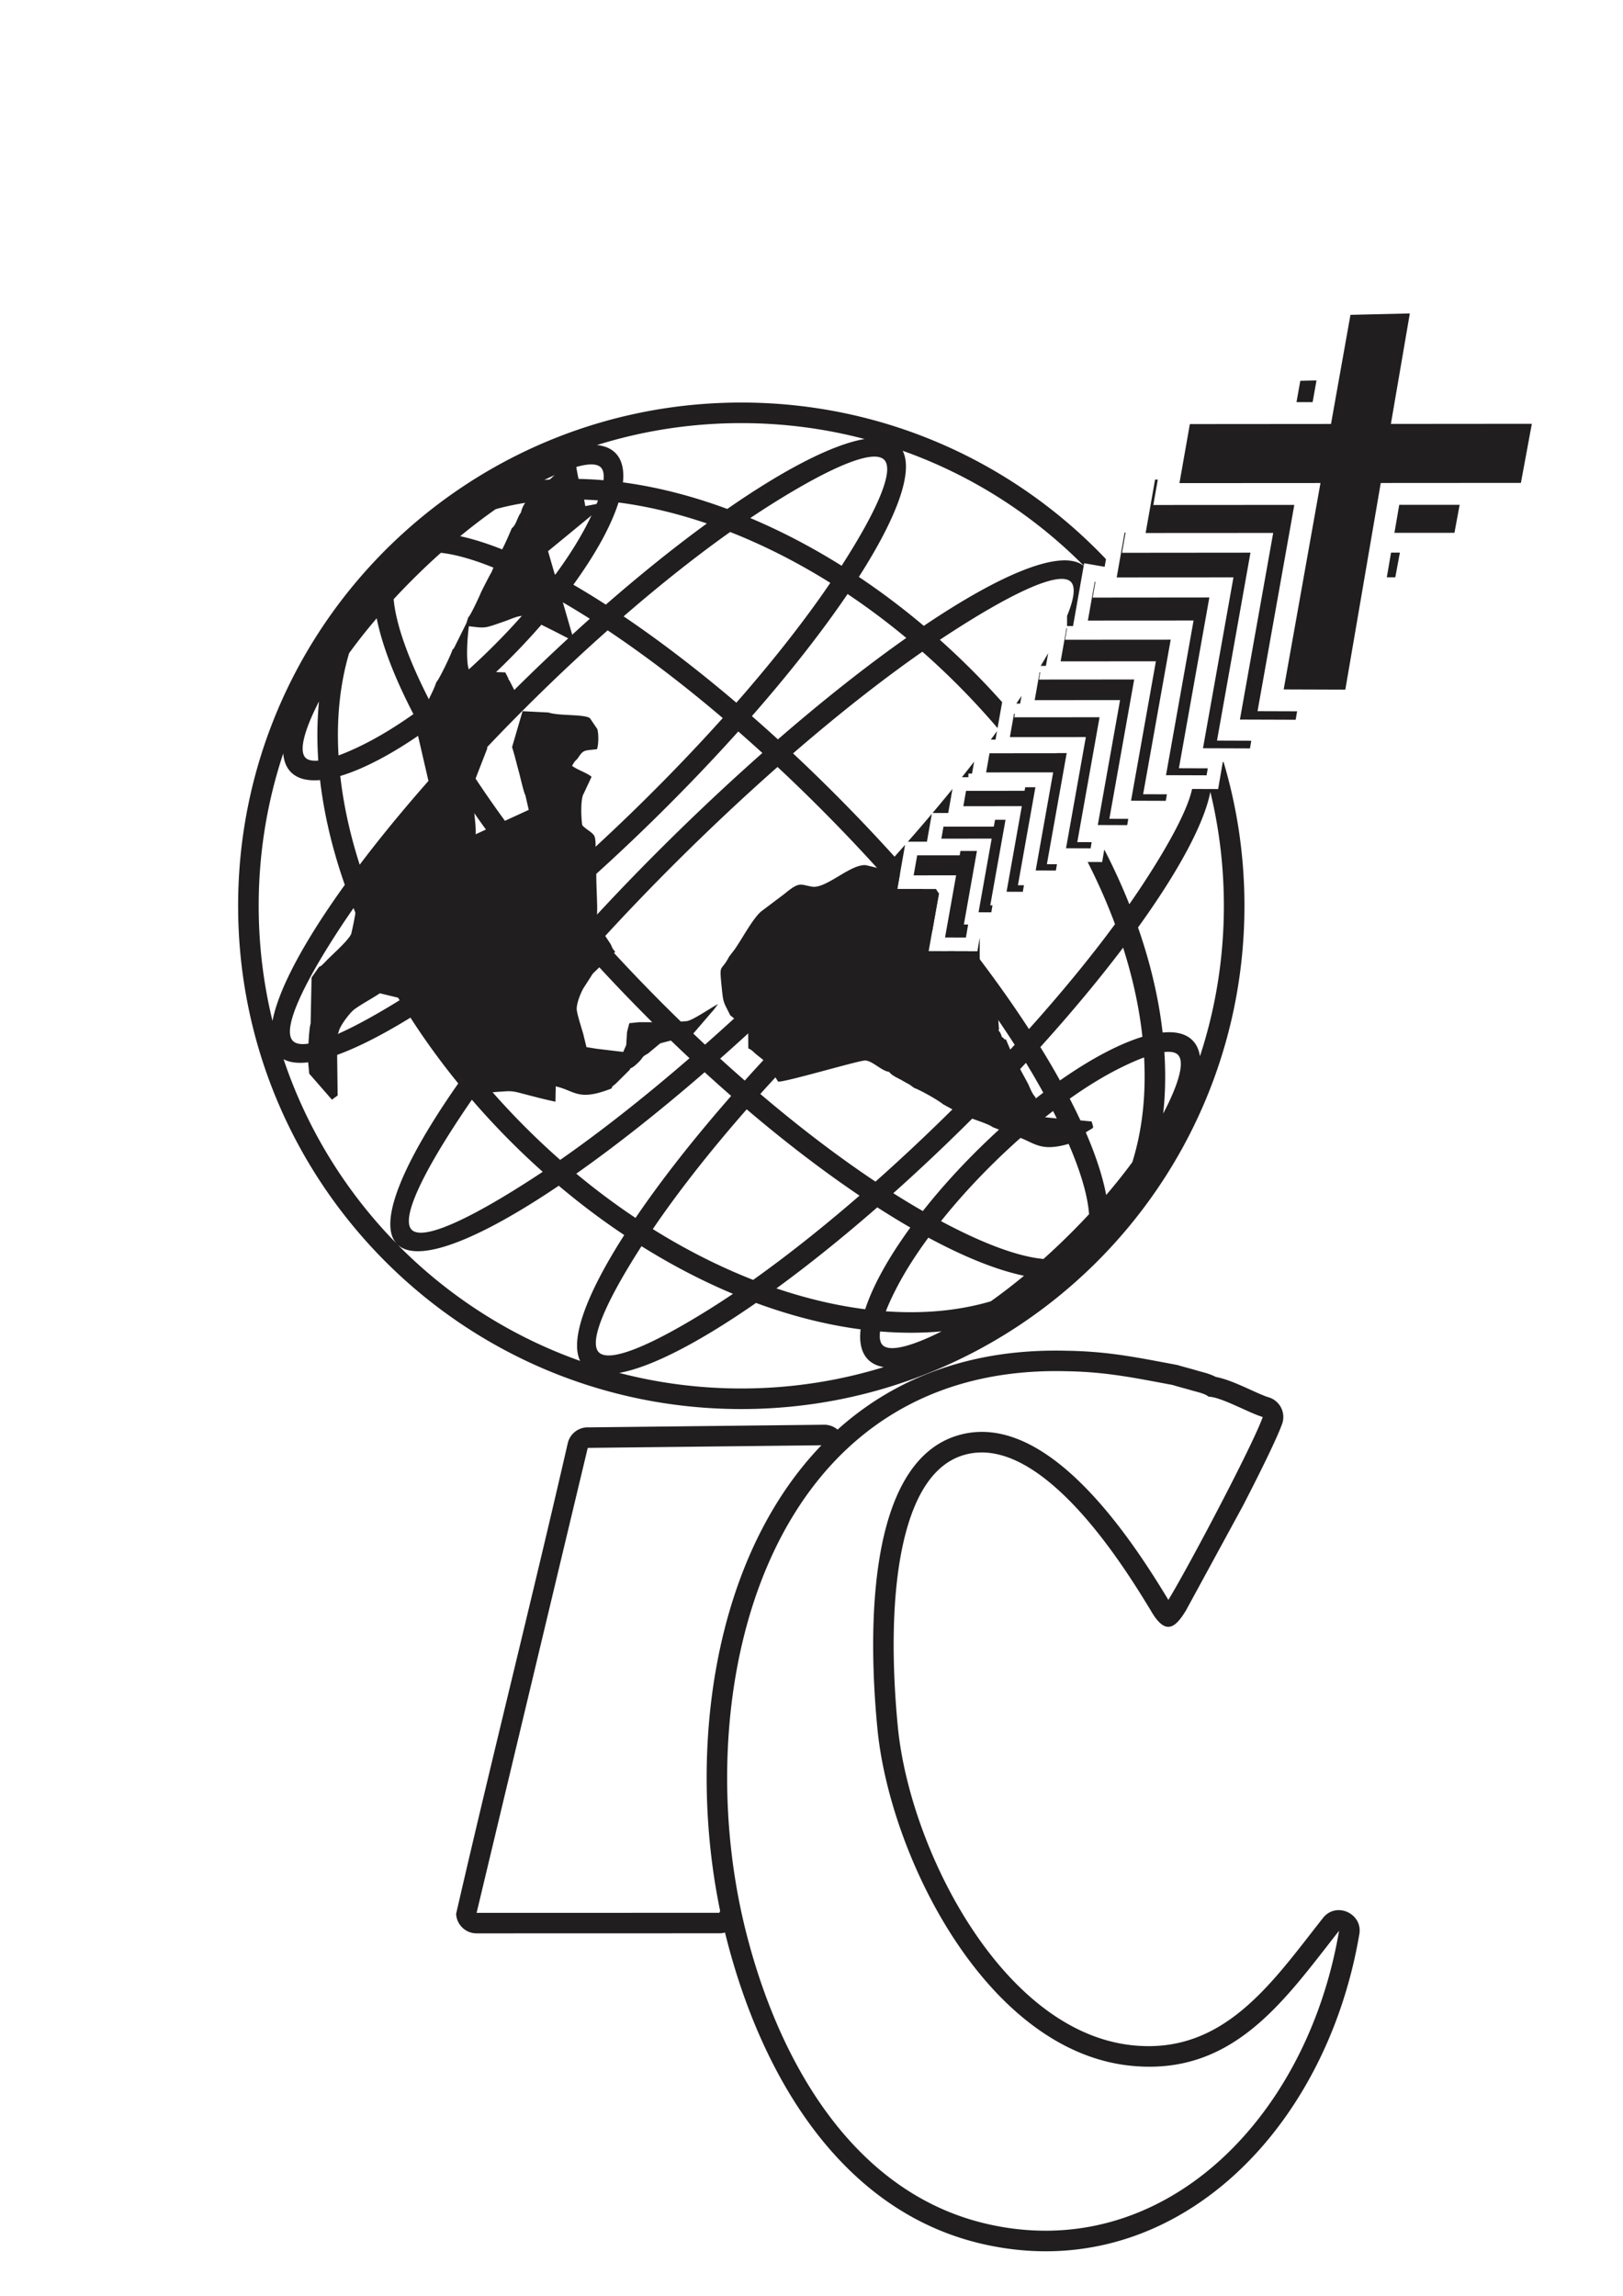
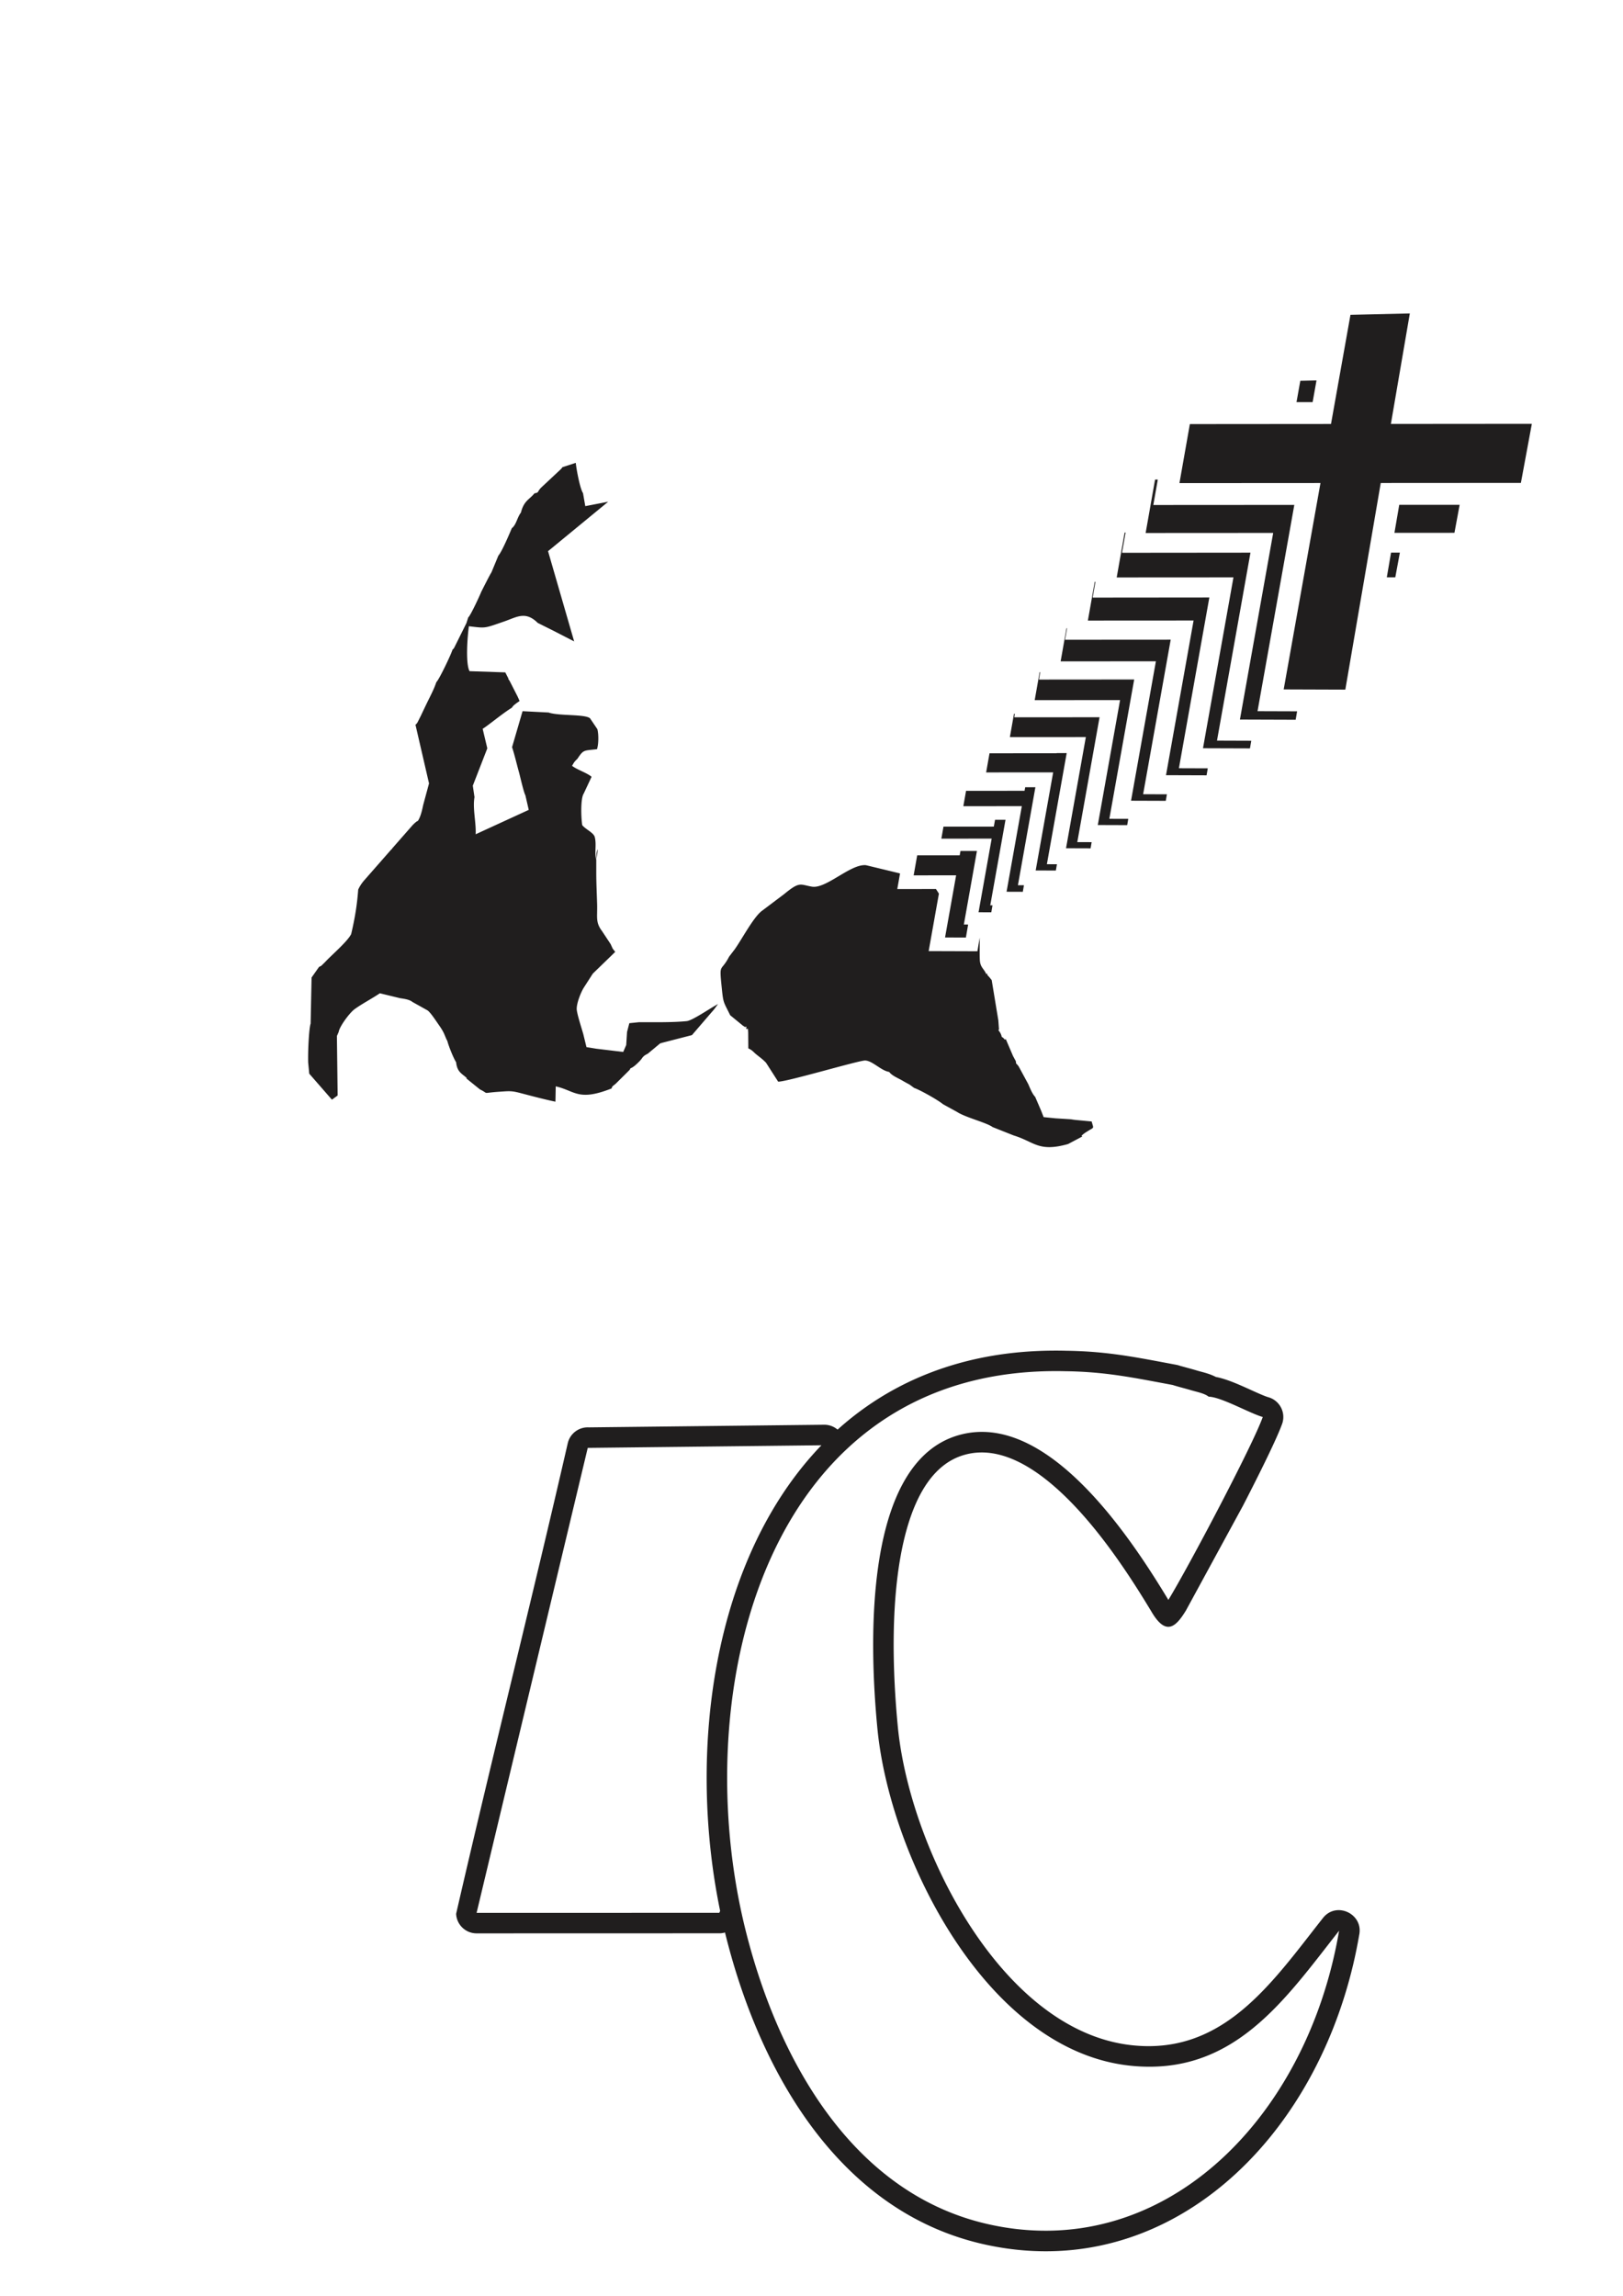
<svg xmlns="http://www.w3.org/2000/svg" clip-rule="evenodd" fill-rule="evenodd" height="297mm" image-rendering="optimizeQuality" shape-rendering="geometricPrecision" text-rendering="geometricPrecision" viewBox="-1737.281 -2439.963 22429.242 30865.333" width="210mm">
-   <path d="M8506.93 2694.06c1983.84 0 3773.34 831.11 5040.03 2163.82l-18.64 105.62-87.72-15.31-195.21-33.8-4.16 23.55-1.86 10.43-16.59-16.7c-694.35-694.35-1541.15-1236.27-2485.86-1571.33 152.29 294.66-82.96 927.05-605.25 1742.95 304.61 203.71 604.86 429.31 897.64 676.35 1087.31-733.54 1911.67-1067.05 2209.61-828.76l-6.69 37.8-140.72 793.94-37.41.02v-.74h-12.15v.74l-32.97.03v-139.95c98.49-239.12 120.35-402.42 52.85-471.1-152.03-154.71-791.86 135.44-1703.4 729.61-35.45 23.12-71.27 46.76-107.37 70.82 171.66 153.19 340.41 313.9 505.59 481.98 122.53 124.7 240.96 251.3 355.25 379.49l-63.3 358.58c-155.7-182.47-319.83-361.96-492.39-537.63l-.54.54-1.16-2.26c-177.77-180.88-359.72-352.94-544.97-516.09-545.25 379.8-1151.55 855.09-1787.08 1405.04 238.67 223.48 477.84 456.78 715.98 699.1 238.13 242.35 467.22 485.54 686.51 728.09a27170.9 27170.9 0 0 0 145.76-163.87l-107.84 611 355.69-.23c39.47 46.02 78.57 91.98 117.29 137.86 34.99-29.61 69.88-58.96 104.67-88.03l-96.56 541.54-42.02-51.35c-392.8 340.65-796.11 712.66-1200.77 1110.33-404.6 397.59-783.6 794.4-1131.14 1181.41 549.3 467.16 1086.33 874.52 1591.47 1211.05 323.62-287.33 653.08-594.86 983.5-919.51l-.53-.53 2.41-1.32c330.96-325.23 644.75-649.93 938.25-969.16-264.93-413.06-575.82-847.77-927.01-1293.73l359.92 1.19c283.6 368.76 539.42 729.2 764.28 1075.47 454.97-506.92 855.85-996.89 1189.38-1449.66-106.11-285.81-232.4-573.05-378.3-859.31l200.56.69 29.61-172.73c130.03 251.54 245.44 504.07 345.91 755.95 70.58-100.95 137.46-199.73 200.38-296.02 372.19-569.57 608.83-1023.84 666.93-1296.78l360.22 1.21 64.13-373.73 10.78.04c187.49 629.58 288.48 1296.38 288.48 1986.86 0 1931.59-787.96 3678.85-2059.51 4938.9-6.18 6.18-12.11 12.49-18.29 18.67l-.2.22-.22.22-.21.23-.22.22-.2.23-.22.22-.65.65-.25.25-.27.24-.24.25-.27.24-.25.23-.27.24-.24.25-.27.22-.27.25c-7.37 7.23-15 14.1-22.43 21.24C12103.28 15849.68 10393 16601 8506.93 16601c-3840.28 0-6953.47-3113.19-6953.47-6953.47 0-1931.59 787.96-3678.86 2059.52-4938.91 6.17-6.17 12.1-12.49 18.28-18.66l.2-.23.23-.22.2-.23.22-.22.2-.22.23-.23.65-.65.24-.24.27-.25.25-.24.27-.25.24-.22.27-.25.25-.25.27-.22.27-.25c7.36-7.23 14.99-14.1 22.42-21.24C4910.6 3445.38 6620.87 2694.06 8506.93 2694.06zm-1994.58 587.69c106.73 10.66 193.58 46.58 256.16 110.26 89.24 90.81 121.43 229.95 103.14 405.03 468.64 62.81 953.22 186.05 1441.82 367.15 787.25-546.62 1454.78-890.76 1897.15-966.17-543.85-143.3-1114.85-219.69-1703.69-219.69-694.82 0-1364.78 106.27-1994.58 303.42zm298.04 793.36c-101.91 321.24-317.93 715.01-624.12 1135.86 146.21 84.93 296.07 176.76 449.04 275.27 485.6-423.56 956.57-800.92 1396.22-1121.36-246.44-83.87-491.31-152.32-732.94-204.85-164.54-35.77-327.44-64.08-488.2-84.92zm-796.71 1363.75c-225.74 286.88-489.82 582.23-785.19 872.5-295.44 290.33-595.39 549.22-886.24 769.96 72.92 131.84 151.55 266.86 235.63 404.63 281.96-304.86 581.74-614.18 896.94-923.92 315.16-309.7 629.6-603.99 939.29-880.56-136.24-86.44-269.87-167.4-400.43-242.61zM4111.52 7249.83c-426.05 298.72-823.46 507.83-1146.36 604.1 18.04 160.98 43.47 324.24 76.35 489.28 48.32 242.56 112.5 488.67 192.05 736.56 328.05-433.92 713.49-898.17 1145.35-1376.19-95.82-154.67-185.04-306.09-267.39-453.75zM2685.9 7910.38c-175.37 15.22-313.92-19.36-403.19-110.19-62.56-63.66-96.96-151.14-105.76-257.97-220.05 661.78-339.22 1369.61-339.22 2105.31 0 548.21 66.23 1080.93 191 1590.69 83.2-440.97 438.89-1102.36 999.12-1879.86-172.55-491.68-287.31-978.33-341.95-1447.98zm2426.33-3743.01c-159.55 111.43-323.62 236.24-489.63 373.16 374.6 81.67 820.64 262.93 1314.88 530.7 170.14-231.51 311.62-454.27 420.18-660.08 70.8-134.23 127.79-257.07 169.22-365.21-502.91-37.82-980.46 1.39-1414.65 121.43zm-756.96 602.72c-110.73 98.89-221.68 202.72-332.12 311.19l.54.54-2.33 1.23c-111 109.08-217.34 218.78-318.67 328.32 32.7 356.41 208.97 843.74 504.36 1416.78 269.18-206.8 546.71-447.83 821-717.23l-.54-.54 2.33-1.23c274.78-270.01 521.13-543.87 733.03-809.92-567.73-305.33-1051.86-490.13-1407.6-529.14zm-886.78 904.6c-139.72 163.55-267.35 325.41-381.52 482.94-127.59 432.07-175.11 908.83-146.03 1412.34 108.83-39.53 232.61-94.32 368.02-162.77 207.63-104.93 432.76-242.5 667.18-408.54-259.13-498.86-432.53-947.98-507.65-1323.97zm-797.14 1148.98c-202.57 393.5-280.33 682.31-186.54 777.75 34.18 34.79 94.37 47.28 176.22 39.69-19.02-280.47-15.75-553.85 10.32-817.44zm3931.52-3056.18c9.05-81.63-2.35-141.99-36.46-176.71-93.94-95.58-384.14-22.94-781.11 172.73 264.01-21.49 537.42-19.94 817.57 3.98zm5195.28 9229.21c294.1-289.02 592.69-546.92 882.29-766.97-73.98-134.32-153.91-272.02-239.53-412.54-281.49 304.32-580.8 613.14-895.46 922.35-314.6 309.15-628.51 602.96-937.66 879.1 139 88.04 275.24 170.36 408.25 246.67 225.08-285.68 488.09-579.67 782.11-868.61zm1113.01-935.69c422.74-296.83 817.42-505.57 1139.38-603.61-18.11-166.27-44.18-334.97-78.16-505.57-47.63-239.15-110.66-481.69-188.67-726.05-327.76 433.27-712.68 896.67-1143.76 1373.75 97.34 157.38 187.84 311.38 271.21 461.48zm1418.39-662.37c180.75-17.7 323.24 16.48 414.41 109.25 54.81 55.81 88.14 129.83 101.46 219.18 214.59-654.37 330.71-1353.38 330.71-2079.54 0-542.04-64.73-1068.96-186.76-1573.51-86.99 441.69-442.41 1100.05-999.75 1873.06 172.23 493 286.32 980.91 339.93 1451.56zm-3854.05 4622.69c-89.13-14.88-162.52-49.46-217.34-105.26-91.17-92.78-122.89-235.83-102.02-416.24-469.65-61.8-955.48-184.4-1445.41-365.21-782.65 543.82-1447.24 887.74-1890.36 966.94 538.72 140.38 1103.88 215.17 1686.56 215.17 685.27 0 1346.34-103.41 1968.57-295.4zm-255.77-799.3c103.61-320.24 319.25-711.28 623.48-1128.84-148.6-85.97-301.03-179.16-456.68-279.23-484.65 422.8-954.79 799.6-1393.75 1119.77 242.93 82.26 484.29 149.5 722.49 201.29 170.09 36.98 338.44 65.99 504.46 87.01zm3497.95-3321.17c-208.93 105.58-435.58 244.22-671.59 411.65 259.71 502.5 431.93 954.06 503.72 1330.64 131.36-153.3 252.12-305.15 361.17-453.44 138-440.84 191-929.8 162.91-1447.28-105.94 39.15-225.69 92.46-356.21 158.43zm-902.45 582.37c-268.38 206.48-544.97 446.95-818.31 715.57-273.35 268.6-518.6 541-729.74 805.75 573.95 307.21 1061.44 490.22 1415.99 522.88 106.77-95.67 213.74-195.95 320.21-300.52l-.53-.54 2.37-1.27c107.1-105.25 209.89-211.08 307.99-316.82-26.39-355.13-200.8-845.8-497.98-1425.05zm-1722.85 1749.27c-171.52 233.06-314.12 457.3-423.35 664.36-68.25 129.4-123.65 248.21-164.68 353.48 516.95 37.09 1006.76-7.41 1449.93-137.7 150.14-106.46 304.12-224.57 459.73-353.28-375.26-78.34-823.71-258.41-1321.63-526.86zm-667.17 1296.27c-11.53 87.65-.7 152.14 35.05 188.53 96.6 98.31 400.91 18.65 815.44-189.85-274.12 25.24-558.62 25.49-850.49 1.32zm3912.44-3010.52c215.62-410.73 300.66-713.44 204.21-811.59-35.82-36.44-100.19-48.42-188.07-38.48 19.07 292.15 13.86 576.51-16.14 850.07zm-4361.92-7178.6c-347.28 512.29-795.37 1085.91-1322.21 1687.01 119.53 104.56 239.46 211.68 359.63 321.47 628.48-544.99 1229.85-1018.71 1774.15-1401.66-265.35-220.5-536.68-422.94-811.57-606.82zM8465.48 7238.66c-352.7 392.87-737.2 795.54-1147.62 1198.87-410.44 403.35-819.79 780.77-1218.77 1126.55a22007.89 22007.89 0 0 0 291.57 338.28c364.67-398.13 757.51-805.42 1173.51-1214.2 415.97-408.79 830.06-794.43 1234.46-1152.1-111.33-101.42-222.44-200.6-333.15-297.4zm-2581.6 2509.73c-610.2 516.27-1191.49 954.2-1709.73 1292.48 179.04 278.06 376.66 552.91 592.48 822.07 392.38-537.51 876.54-1130.49 1432.42-1749.37-107.66-122.08-212.73-243.84-315.17-365.18zm-1948.83 1444.3c-824.94 508.04-1461.34 732.21-1753.29 574.74 324.54 968.66 865.32 1838.16 1565.02 2551.12-268.62-283.06 77.7-1115.45 848.85-2216.54-241.9-297.02-462.22-601.17-660.58-909.32zM5675.6 6762.14l.54.53c-1.55 1.55-3.76 2.71-5.42 4.3-330.45 324.83-643.81 649.1-936.88 967.92 328.05 510.72 726.25 1054.42 1183.88 1611.42 392.36-340.24 795.17-711.76 1199.36-1108.89l-.53-.54c.85-.85 1.63-1.09 2.75-1.65 404.74-397.73 783.84-794.7 1131.48-1181.82-548.91-467.23-1085.57-874.78-1590.56-1211.72-323.96 287.58-653.82 595.44-984.62 920.45zM4536.69 7951.97c-455.63 507.72-856.99 998.47-1190.73 1451.8 173.5 465.22 400.33 934.37 678.38 1396.5 508.21-332.06 1078.74-762.22 1678.21-1269.61-447.24-544.09-839.09-1076.23-1165.86-1578.69zM3148.41 9679.02c-69.72 99.85-135.87 197.53-198.12 292.8-531.89 814.01-787.13 1392.6-639.58 1542.74 143.08 145.61 693.51-78.9 1474.53-562.33-253.78-421.03-466.56-848.02-636.83-1273.21zM8438.89 6841.4c517.34-590.3 957.35-1153.28 1298.45-1656.01-457.2-286.08-922.28-521.11-1384.36-702.66-458.81 325.68-956.42 718.51-1472.2 1165.48 496.69 335.5 1021.94 736.54 1558.11 1193.19zm1454.53-1892.33c497.07-772.52 731.31-1318.83 588.57-1464.08-147.91-150.5-731.06 94.42-1554.23 612.03-96.36 60.59-195.23 125.01-296.35 193.08 422.19 177.68 845.44 397.86 1262.01 658.97zm-191.02 5914.97c410.27-403.15 819.43-780.46 1218.24-1126.11-96.74-114.69-195.92-229.83-297.45-345.26-364.67 398.13-757.52 805.42-1173.52 1214.21-415.97 408.78-830.04 794.42-1234.46 1152.09a22092.717 22092.717 0 0 0 340.05 303.43c352.56-392.72 736.9-795.22 1147.14-1198.36zm-3421.89 5071.97c-146.84-297.12 89.22-927.54 609.09-1739.27-307.19-204.99-609.92-432.32-905.07-681.35-1113.95 751.54-1952.05 1083.28-2230.67 810.32 12.4 12.58 24.73 25.18 37.22 37.67 695.23 695.23 1543.28 1237.66 2489.43 1572.63zm765.08-1975.64c347.23-512.07 795.1-1085.3 1321.63-1685.98a22214.481 22214.481 0 0 1-366.53-327.49c-628.48 545.01-1229.83 1018.73-1774.13 1401.66 267.75 222.52 541.59 426.59 819.03 611.81zm1536.3-1500.8c-516.96 589.82-956.73 1152.4-1297.78 1654.86 458.07 285.99 923.96 520.75 1386.76 701.85 458.25-325.47 955.09-717.83 1470.04-1164.15-496.88-335.13-1022.42-735.94-1559.02-1192.56zm-1453.88 1891.14c-497.85 773.5-732.59 1320.53-589.74 1465.88 147.91 150.51 731.13-94.43 1554.35-612.13 97.41-61.27 197.37-126.45 299.66-195.34-422.91-177.3-846.91-397.38-1264.27-658.41zm636.8-5462.31l.54.53-2.42 1.32c-420.09 412.84-816.16 823.73-1182.84 1224.73 222.37 246.55 455.14 493.93 697.44 740.51 242.34 246.59 485.65 483.68 728.33 710.35 406.75-359.05 823.84-747.22 1243.17-1159.21l-.54-.53c.9-.9 1.68-1.14 2.82-1.73 419.96-412.68 815.87-823.46 1182.45-1224.32-222.38-246.53-455.12-493.91-697.42-740.48-242.35-246.62-485.68-483.69-728.36-710.38-406.75 359.07-823.84 747.22-1243.17 1159.21zm-1375.92 1437.74c-561.17 625.95-1046.96 1223.79-1436.14 1762.13 159.39 187.53 327.72 371.92 504.9 552.31l.54-.54 1.16 2.26c177.75 180.88 359.7 352.94 544.95 516.07 545.26-379.77 1151.55-855.04 1787.08-1405.04-238.67-223.48-477.81-456.76-715.95-699.08-238.16-242.34-467.25-485.56-686.54-728.11zm-1604.98 2000.69c-24.8 35.84-49.15 71.41-72.99 106.61-609.79 900.73-910.93 1535.28-758.88 1689.99 152 154.67 791.85-135.49 1703.37-729.63 35.45-23.12 71.29-46.76 107.37-70.82-171.68-153.19-340.4-313.88-505.57-481.96-165.26-168.16-323.04-339.8-473.3-514.19zm6024.79-3564.97c113.97-129.71 224.55-258.03 331.52-384.68l-67.89 384.48zm341.68-396.7c94.55-112.09 186.27-222.84 275.02-332.12l-58.6 331.94zm405.9-494.8c57.52-72.26 113.68-143.79 168.43-214.52l-29.09 164.87-50.03.02v49.56zm399.21-519.18c29.03-39.22 57.59-78.17 85.66-116.78l-20.62 116.73zm352.56-497.14c24.35-36.01 48.19-71.58 71.53-106.72l-18.82 106.7zm335.95-521.17c36.71-60.37 71.35-118.86 103.94-175.4l-30.82 174.59h-2.57v.74l-47.01.05v-.74h-10.43v.74z" fill="#201e1e" />
  <path d="M3544.89 13686.62l-121.37 334.18c-66.97-59.94-85.55-97.63-137.21-159.48-57.57-68.94-79.3-96.58-127.85-168.84l-7.41-4.56c-57.41-74.63-212.75-263.99-248.7-358.85-39.24-37.38-56.72-79.64-88.41-127.34-33.18-49.92-51.2-83.24-76.31-134.52-40.65-43.81-39.3-47.1-53.92-100.84-64.67-51.64-132.26-217.12-173.85-311.55-60.17-101-199.75-400.22-228.51-522.3l-59.12-144.73c121.92 6.05 385.94-44.81 470.92-107.93 45.82 36.28 58.38 56.45 99.16 93.61 52.69 47.96 85.06 45.97 92.24 96.51 51.6 25.01 33.78 12.85 75.88 55.76 31.81 32.41 23.73 32.03 67.38 66.55l-2.06-465.82c-5.24-65.29-22.72-370.42-8.44-438.6l24.78-57.46c10.68-73.75 150.59-263.43 218.8-312.94 103.92-75.41 233.39-142.29 347.72-218.53 18.24 123.69 115.66 209.95 158.12 320.37-72.46 65.14-632.09 416.47-717.39 428.44-20.3 30.62-15.2 14.59-22.85 59.63l5.57 152.77c21.74 96.06-6.87 36.32 35.61 70.66 41.43-51.91 338.44-200.89 417.32-249.62 94.57-58.42 341.57-235.2 420.83-260.45 55.84 109.05 151.51 240.17 225.33 341.28 37.29 51.99 58.29 85.19 98.06 139.69 32.34 44.32 63.79 87.03 93 136.99 49.43 47.41 199.3 240.77 208.55 284.04 25.67 16.57 26.97 16.48 59.47 27.76-43.69 44.49-121.34 150.12-162.12 206.1-55.62 76.31-106.46 135.4-157.67 211.1l-10.68.98c-33.3 54.4-209.71 310.51-243.39 329.69-16.01 42.55-19.12 40.02-30.85 78.56-67.33 52.22-166.57 271.65-223.02 308.85v36.22c-43.9 33.5-165.06 257.87-184.26 328.99l-33.35 35.63M4276.89 14924.08l1.54-.16" fill="none" />
  <g fill="#201e1e">
    <path d="M12997 15795.24c526.48 7.12 909.06 79.06 1363.93 164.59l158.23 29.81c15.31 2.8 30.11 6.8 44.32 11.89 24.15 7.05 74.94 20.83 125.39 34.56 32.93 8.93 65.94 17.9 118.43 33.57 19.43 5.82 30.87 8.86 43.07 12.09 67.71 17.97 143.7 38.18 214.5 75.5 149 27.86 322.31 106.29 482.98 179 98.74 44.65 191.56 86.66 243.47 101.46 150.86 42.93 238.36 200.04 195.42 350.9a286.555 286.555 0 0 1-10.45 30.2c-72.39 196.52-291.54 643.94-536.26 1118.02l-788.85 1448.92c-138.56 225.62-277.22 364.31-484.96-1.3l-.29.18c-247.78-410.35-654.6-1050.29-1140.19-1534.85-443.72-442.76-952.47-758.16-1443.72-613.43-408.67 120.35-653.15 531.64-794.99 1048.48-237.53 865.49-185.04 2004.65-116.35 2709.47 90.88 932.7 524.69 2140.1 1219.6 3064.12 537.49 714.7 1228.27 1251.95 2026.84 1333.92 1166.37 119.7 1822.31-723.81 2472.39-1559.81 40.07-51.52 78.34-100.79 155.7-199.14 185.6-236.12 562.38-56.3 500.91 234.42-23.5 136.58-50.45 269.11-80.6 397.24-290.42 1233.45-918.16 2306.48-1763.94 3024.34-861.42 731.15-1945.6 1095.35-3131.13 893.43-85.35-14.53-168.53-31.31-249.31-50.32-910.28-214.34-1630.11-736.74-2188.04-1418.92-661.94-809.36-1093.8-1845.15-1343.76-2850.11l-7.38-29.95c-29.1 8.44-59.61 12.26-90.39 11.01l-3342.54.92c-151.54 0-275.27-119.06-282.79-268.74l-.36.03c499.01-2171.52 1046.02-4336.77 1542.7-6502.54 31.18-136.27 155.72-226.94 290.69-220.03l3252.64-36.46c70.79-.54 135.73 24.94 185.71 67.49 490.28-441.31 1086.76-772.12 1798.21-949.26 413.44-102.83 865.9-152.67 1358.91-140.79zm-4782.26 7740.24c-136.63-660.48-200.29-1360.19-183.74-2057.61 29.59-1227.59 310.25-2449.69 885.88-3443.07 197.58-341.01 429.54-655.02 697.47-933.49l-3229.27 36.19-1536.05 6424.8 3354.14-.92zm6253.34-7267.12c83.04 26.52 173.36 48.03 258.17 73.35 72.43 21.64 184.39 42.82 239.32 88.28 175.33 4.41 566.26 229.09 748.01 280.89-137.5 388.08-1023.55 2066.96-1304.48 2527.18-509.62-843.96-1677.29-2636.12-2907.03-2273.76-1300.7 383.07-1231.44 2845.99-1113.44 4056.66 171.52 1760.12 1504.52 4448.62 3499.61 4653.43 1420.89 145.83 2128.07-909.12 2880.15-1865.56-447.87 2629.59-2464.87 4616.54-4882.85 4047.17-1866.75-439.58-2881.9-2295.7-3320.81-4060.27-819.99-3297.01 274.91-7817.51 4423.34-7717.43 561.04 7.1 961.68 93.94 1480.01 190.06zM3510.77 10855.89l280.33 68.02c58.83 9.31 130.27 17.91 171.95 52.6l209.17 116.62c43.78 32.88 115.19 143.66 154.72 200.09 24.33 34.71 44.92 65.4 65.11 105.17 19.43 38.24 35.05 88.26 52.67 115.77 14.9 64.38 87.34 245.19 121 293.51 14.86 134.59 73.02 153.37 145.81 217.53l-2.51 8.99 186.27 150.24c140.7 68.45 5.42 49.47 273.68 31.81 122.28-8.04 157.36-14.78 277.36 16.52 159.16 41.47 326.95 86.84 492.32 121.51l4.16-211.88c268.44 60.86 309.49 211.46 771.13 29.12 14.14-38.83 11.17-25.56 59.36-67.17l169.6-168.34c38.61-39.98 12.17-8.06 33.37-43.56 39.53-13.36 82.86-55.8 118.99-91.82 56.65-56.43 36.71-68.29 119.64-109.81l173.13-143.86 437.22-112.76 273.59-318.25c48.08-52.85 51.46-65.94 87.29-110.86-90.51 45.08-352.47 227.59-432.6 235.76-199.86 20.41-461.65 14.08-659.7 14.95l-134.08 13.63-31.36 121.25-11.7 180.75-41.37 95.42-371.2-44.54-136.76-22.32-44.32-181.48c-24.63-86.23-80.09-255.6-89.36-331.14-9.87-80.38 56.92-247.83 99.67-313.44l122.2-189.79 309.36-299.8-34.77-44.76-28.76-62.83-118.45-179.32c-93.21-123.2-62.99-189.83-68.23-371.96-3.94-137.12-11.43-286.06-11.86-424.44l.07-187.05c-28.18-90.23 6.85-216.96-21.31-317.71-16.88-60.39-124.41-103.32-172.55-162.98-16.39-99.87-24.83-369.07 20.37-436.09l108.42-231.87c-57.05-52.67-204.52-99.13-269.29-152.03 27.91-47.14 26.39-51.3 73.48-96.6 87.52-130.81 85.06-110.87 271.13-133.05 23.28-73.24 23.28-210.31 4.61-277.22l-101.19-149.63c-69.17-59.9-435.94-30.55-572.77-79.91l-359.45-18.37-145.21 497.29c33.38 99.11 64.92 236.3 96.28 348.39 14.05 50.28 66.32 282.55 87.56 314.6l46.74 203.35-733.6 337.05c8.44-161.11-43.96-358.04-16.09-512.42l-23.23-159.19 200.35-515.71-64.28-269.86c77.91-47.29 272.96-211.63 405.31-292.72 14.19-32.71 81.41-73.82 104.78-91.31-5.73-14.12-15.42-36.32-27.35-62.45l-109.84-215.19c-8.57-13.47-15.73-22.9-20.75-26.5l5.84-2.71-45.28-88.73-494.09-16.83c-56.4-105.07-30.1-470.83-8.93-620.73 238.25 27.77 205.19 31.69 492.21-67.62 169.29-58.6 289.37-146.68 459.22 21.44l218.37 109.12 284.92 146.48-360.78-1246.71 831.36-683.39-316.7 61.15-31.51-179.96c-41.57-61.31-91.19-328.58-99.99-418.07l-184.64 60.07c-15.56 21.96-7.54 12.05-25.99 31.47l-263.14 246.04c-63.45 61.51-28.8 72.95-96.87 82.98-72.21 89.64-145.02 99.58-187.75 267.28-50.77 63.43-63.3 168.48-125.53 215.06-33.89 80.58-136.69 323.48-185.87 379.06l-96.54 233.39c-14.23 15.44-140.43 267.72-141.53 269.87-10.11 29.12-146.85 328.05-178.3 349.94l-25.03 79.17-169.91 341.84c-13.68 19.9-20.06 22.52-21.91 24.04-21.04 69.59-184.73 413.49-224.66 450.98-30.09 95.71-94.31 213.16-138.8 306.54-24.74 51.91-46.52 96.43-70.62 148.56l-51.42 102.4c-18.33 25.9-13.43 17.75-26.92 29.35l187.43 811.26-80.78 298.19c-11.46 55.67-24.71 113.03-43.65 161.16l-.04.13-.02.03c-8.91 22.6-19.07 43.15-30.94 60.5-7.27-3.52-34.74 19.76-69.43 53.96l-285.68 325.82 1.48 3.85c-3.31 1.72-7.25 4.38-11.66 7.74l-381.86 435.49c-33.2 39.78-57.75 79.6-76.1 119.91-13.75 186.67-40.07 373.4-97.15 614.04-43.47 91.12-229.85 255.46-323.8 349.22-23.14 23.13-36.73 38.73-58.33 59.32-39.48 37.65-16.83 22.07-62.74 46.69l-102.4 145.72-13.12 636.38c-21.17 60.34-38.03 347.52-33.93 536.57l14.64 155.23 313.7 359.52 78.88-57.88-10.14-821.61 24.78-57.45c10.67-73.76 150.59-263.43 218.8-312.95 103.92-75.4 233.39-142.29 347.72-218.52l.87-1.75zm7785.91 1534.47c-15.13-12.69-38.9-29.35-67.62-47.88-102.34-66.05-267.98-156.24-332.91-178.15l-63.1-46.33c-33.64-18.02-61.35-32.71-98.46-54.6-61.27-36.15-142.11-65.18-183.97-120.73-111.65-16.5-227.68-152.41-330.92-157.69-79.59-4.08-1099.73 300.07-1203.35 292.03l-166.06-258.91c-55.51-62.09-123.44-100.83-173.11-151.33-36.96-32.39-34.18-28.56-73.17-50.12l-1.57-220.81c-6.53-93.4 1.88-26.1-29.61-51.81l7.83-23.31c-47.23-4.18 5.58 17.64-50.94-16.78l-176.07-144.31c-96.74-198.47-94.34-157.08-119.3-405.34-32.66-324.98-8.91-185.04 104.35-404.04l77.24-100.95c99.14-139.04 261.44-448.78 377.74-533.06l307.98-232.13c214.05-176.45 215.39-129.69 381.23-101.18 196.95 33.85 536.84-319.09 748.18-296.31l469.85 113.75-38.05 215.65 534.25-.34c13.31 20.01 26.97 41.48 40.89 63.95l-141.55 793.85 673.56 2.23 32.25-188.02c.67 97.17-2.19 199.89.76 296.02 3.47 113.96 49.65 121.23 91.22 209.29 20.72-13.81 13.13-13.07 13.65 12.82 10.83 7.91 32.03 32.68 59.65 68.32l92.02 557.92 9.04 125.87-9.74 5.68c20.69 28.11 37.5 48.55 47.84 95.06 17.64 13.16 15.37 4.95 41.21 37.32l14.68-5.94 99.27 231.99 39.1 72.16c1.37 8.08 2.6 18.4 4.12 32.77 10.92 8.08 23.28 22.94 36.22 41.61l131.75 243.04c26.7 61.19 55.08 134.12 95.26 175.75l82.62 192.14 34.35 87.76 164.75 16.61 268.73 17.01-59.94-.82 289.79 27.19 16.14 55.06c12.63 40.09-3.69 37.14-60.88 73.02-36.33 22.81-63.35 37.94-95.11 69.36 8.42 8.22 10.99 9.59 11.96 9.74l-197.6 104.73c-410.04 116.04-465.33-31.62-751.12-118.31l-.02-.05-291.37-115.7c-83.58-62.14-373.49-132.51-491.24-209.06zm-3879.64-832.22l-29.01-11.19c8.85 1.68 18.61 5.58 29.01 11.19zM6525 8867.38l-22.09 146.59c.07-85.15 5.53-122.17 22.09-146.59zm6696.58 3967.22l-.7-.14c.41.03.45-.2.7.14z" />
    <path d="M11535.51 8889.83l10.88-.02h21.71l10.85-.03h21.72l10.85-.02h32.59l10.86-.02h21.71l10.86-.02h21.71l10.88-.03h21.71l10.85-.02h10.86l-2.84 15.89-2.82 15.87-2.85 15.9-2.82 15.89-2.84 15.87-2.82 15.89-2.84 15.87-2.82 15.89-2.85 15.89-2.82 15.87-2.84 15.9-2.82 15.89-2.84 15.87-2.82 15.89-2.84 15.89-2.82 15.87-2.85 15.89-2.82 15.9-2.84 15.87-2.82 15.89-2.84 15.87-2.82 15.89-2.85 15.89-2.82 15.87-2.84 15.89-2.82 15.9-2.84 15.87-2.85 15.89-2.82 15.89-2.84 15.87-2.82 15.89-2.84 15.87-2.82 15.89-2.84 15.9-2.82 15.87-2.85 15.89-2.82 15.89-2.84 15.87-2.82 15.89-2.84 15.9-2.82 15.86-2.85 15.9-2.82 15.89-2.84 15.87-2.84 15.89-2.82 15.87-2.84 15.89-2.83 15.9-2.84 15.86-2.82 15.9-2.84 15.89-2.82 15.87-2.84 15.89-2.82 15.89-2.85 15.87-2.84 15.9-2.82 15.89-2.84 15.87-2.82 15.89-2.85 15.87-2.82 15.89-2.84 15.89-2.82 15.87-2.84 15.9 8.19.02 8.17.04 8.19.02 8.2.03 8.17.02 8.19.04 8.17.03h1.74l-30.86 179.96-288.1-.96 153.13-858.72-586.96.36 48.82-276.55 587.47-.47 10.74-60.25zm4467.26-2232.25l851.8 2.89 489.61-2854.9 1936.7-1.21 151.37-816.41-1948.08 1.61 261.79-1526.52-820.39 19.25-268.87 1507.92-1950.55 1.57-143.95 815.45 1949.01-1.17zm-1739.61-2899.33l-62 351.24 1948.4-1.19-508.19 2850.12 546.89 1.83-20.01 116.73-770.39-2.6 459.84-2578.98-1762.73 1.05 130.21-737.51zm2193.07-1369.77l-53.47 299.89-501.25.41 278.4-.23 52.56-294.81zm1077.05 2105.89l66.36-386.94 1112.81-.69-278.04.18-71.74 386.94zm-3715.64-3.31l-2.82 16.07-3.58 20.21-3.56 20.19-3.56 20.21-3.58 20.22-3.56 20.21-3.55 20.21-3.59 20.21-3.56 20.21-3.58 20.22-3.56 20.19-3.55 20.21-3.59 20.21-3.55 20.21 27.73-.02h27.73l27.76-.02 27.73-.02 27.73-.03h27.74l27.75-.02 27.73-.02h27.74l27.73-.02 27.75-.03 27.74-.02h27.73l27.73-.02 27.76-.02 27.73-.03h27.73l27.74-.02 27.75-.02 27.74-.02h27.73l27.73-.03 27.76-.02 27.73-.02h27.73l27.74-.02 27.75-.03 27.73-.02h27.74l27.73-.02 27.76-.02 27.73-.02h27.73l27.76-.03 27.73-.02 27.73-.02h27.74l27.75-.02 27.73-.03 27.74-.02 27.73-.02h27.76l27.73-.02 27.73-.03 27.73-.02h27.76l27.73-.02 27.74-.02 27.73-.03h27.75l27.74-.02 27.73-.02 27.73-.02h27.76l27.73-.03 27.73-.02 27.74-.02h27.75l27.73-.02 27.74-.02 27.73-.03h27.76l27.73-.02 27.73-.02-7.23 40.58-7.23 40.58-7.25 40.56-7.23 40.58-7.23 40.58-7.23 40.58-7.23 40.56-7.25 40.58-7.23 40.58-7.23 40.58-7.23 40.56-7.25 40.58-7.23 40.58-7.23 40.58-7.23 40.56-7.23 40.58-7.25 40.58-7.23 40.59-7.23 40.55-7.23 40.59-7.26 40.58-7.23 40.58-7.23 40.56-7.23 40.58-7.23 40.58-7.25 40.58-7.23 40.56-7.23 40.58-7.23 40.58-7.25 40.58-7.23 40.56-7.23 40.58-7.23 40.58-7.23 40.58-7.25 40.56-7.23 40.58-7.23 40.58-7.23 40.58-7.25 40.56-7.23 40.58-7.23 40.58-7.23 40.58-7.23 40.59-7.25 40.55-7.23 40.59-7.23 40.58-7.23 40.58-7.26 40.56-7.23 40.58-7.23 40.58-7.23 40.58-7.22 40.58-7.26 40.56-7.23 40.58-7.23 40.58-7.23 40.58-7.25 40.56-7.23 40.58-7.23 40.58-7.23 40.58-7.23 40.58-7.25 40.56-7.23 40.58-7.23 40.58 20.91.07 20.9.07 20.91.07 20.9.09 20.91.06 20.91.07 20.9.07 20.91.06 20.88.07 20.91.07 20.9.09 20.91.06 20.91.07 20.9.07 20.91.07 20.9.06 20.91.09 20.91.07 20.9.07 20.91.06 20.9.07 20.91.07 20.91.07-7.19-.03-18.15 105.92-649.03-2.19 420.94-2360.75-1613.52.99 109.45-620.11h13.63zm3610.25 617.82l58.54-341.3h11.35l27.5-.02h27.51l27.51-.02 27.51-.03 27.53-.02-26.95.02-63.27 341.31zm-3987.29-160.69l-6.47 36.73 3.22-18.35zm-39.46 223.66l-2.67 15.04-3.24 18.38-3.25 18.35-3.25 18.35-3.22 18.38-3.24 18.35-3.25 18.36-3.25 18.38-3.24 18.35-3.22 18.35-3.25 18.38-3.25 18.36 25.21-.03h25.2l25.21-.02 25.2-.02h25.2l25.21-.02 25.2-.03h25.2l25.19-.02 25.2-.02h25.2l25.21-.02 25.2-.03h25.2l25.21-.02 25.2-.02h25.2l25.21-.02 25.2-.03h25.2l25.21-.02 25.2-.02h25.21l25.2-.02 25.18-.02h25.2l25.21-.03 25.2-.02 25.21-.02h25.2l25.2-.02 25.21-.03h25.2l25.2-.02 25.21-.02h25.2l25.2-.02 25.21-.03h25.2l25.2-.02 25.21-.02 25.2-.02h25.21l25.2-.03 25.2-.02h25.18l25.21-.02 25.2-.02h25.21l25.2-.03 25.2-.02 25.21-.02h25.2l25.2-.02 25.21-.02h25.2l25.2-.03 25.21-.02h25.2l25.21-.02 25.2-.02 25.2-.03h25.21l25.2-.02-9.65 54.06-11.01 61.84-8.26 46.29-12.42 69.61-6.85 38.5-13.81 77.4-5.13 28.7-101.89 571.51-2.77 15.56-17.91 100.34-1.39 7.79-19.27 108.11-65.69 368.41-.07.4-82.6 463.2-4.16 23.35-16.5 92.56-2.77 15.55-17.91 100.35-11.01 61.84-9.65 54.06 19.01.06 18.98.07 19 .07 18.98.04 19 .07 19.01.07 18.98.06 19 .07 19.01.07 18.98.07 19 .06 18.98.05 19.01.07 19 .06 18.98.07 19 .07 18.98.06 19.01.07 19 .07 18.98.04 19.01.07h.04l-16.54 96.4-560.61-1.88 381.07-2137.22-1460.73.87 94.43-534.98h9.52zm-390.71 633.38l-2.93 16.63-2.93 16.63-2.95 16.61-2.94 16.63-2.93 16.63-2.93 16.61-2.93 16.63-2.94 16.63-2.93 16.61-2.93 16.63 36.51-.02 24.35-.03h12.15l48.69-.02 24.33-.02 36.46-.02h.02l60.84-.05h12.18l48.66-.02 24.35-.02 36.51-.03 60.86-.04h12.15l109.48-.07h.02l60.84-.04h12.18l109.52-.07 243.4-.16h12.13l109.52-.06 60.86-.05h12.15l48.69-.02 24.33-.02 97.32-.07h12.18l48.66-.02 24.35-.02 36.51-.03-5.96 33.38-5.95 33.37-5.93 33.37-5.96 33.38-5.95 33.37-5.95 33.37-5.96 33.38-5.95 33.37-5.96 33.38-5.93 33.37-5.95 33.39-5.95 33.38-5.96 33.37-5.95 33.38-5.96 33.37-5.93 33.37-5.95 33.38-5.96 33.37-5.95 33.37-5.95 33.38-5.96 33.37-5.95 33.37-5.93 33.38-5.96 33.37-5.95 33.37-5.96 33.38-5.95 33.37-5.95 33.37-5.96 33.38-5.93 33.37-5.95 33.38-5.96 33.37-5.95 33.39-5.95 33.38-5.96 33.37-5.95 33.38-5.93 33.37-5.96 33.37-5.95 33.38-5.96 33.37-5.95 33.37-5.95 33.38-5.96 33.37-5.95 33.37-5.93 33.38-5.96 33.37-5.95 33.37-5.96 33.38-5.95 33.37-5.95 33.37-5.96 33.38-5.95 33.37-5.93 33.38-5.96 33.39-5.95 33.37-5.95 33.38-5.96 33.37-5.95 33.38-5.96 33.37-5.95 33.37-5.93 33.38-5.96 33.37-5.95 33.37-5.95 33.38 17.19.06 17.19.05 17.21.07 17.19.04 17.19.07 17.19.06 17.21.05 17.19.07 17.19.06 17.19.05 17.22.07 17.19.04 17.19.07 17.19.06 17.21.05 17.19.07 17.19.04 17.19.07 17.19.07h1.5l-15.44 90.07-479.9-1.64 343.43-1926.15-1316.48.81 80.74-457.34h7.99zm-371.36 611.55l-2.64 14.98-2.64 15-2.64 14.97-2.66 14.98-2.65 14.97-2.64 15-2.64 14.97 36.55-.02h10.43l26.13-.02 20.88-.03h15.67l31.31-.02h5.24l41.81-.02 31.32-.02h15.64l20.91-.03 26.12-.02h10.43l36.55-.02 46.98-.02 26.13-.03 20.88-.02h15.67l31.31-.02h5.24l135.8-.09h10.43l36.55-.02 140.97-.09h5.24l182.78-.11 140.97-.09h5.24l88.79-.05 20.89-.02 26.12-.02h10.43l36.55-.02-8.39 47.13-5.08 28.43-4.84 27.06-20.88 117.2-5.82 32.57-21.2 118.94-5.5 30.83-7.37 41.29-2.53 14.22-11.61 65.15-5.2 29.1-7.59 42.67-2.3 12.84-11.93 66.91-5.55 31.18-6.63 37.13-2.59 14.55-11.42 64.08-6.87 38.57-6.13 34.31-2.29 12.81-9.89 55.51-8.39 47.14-6.45 36.03-2.24 12.63-9.94 55.71-8.08 45.37-5.33 29.82-4.58 25.69-9.02 50.61-8.87 49.76-3.31 18.58-5.51 30.82-9.13 51.23-9.15 51.42-3.23 18.02-5.19 29.1-7.59 42.66-10.7 59.99-2.77 15.57-7.12 39.94-5.82 32.56-20.88 117.2-6.14 34.32-2.59 14.59-9.58 53.72 15.49.05 15.51.06 15.49.05 15.49.04 15.51.07 15.49.04 15.49.05 15.51.07 15.49.04 15.49.05 15.51.06 15.49.05 15.49.04 15.51.07 15.49.04 15.49.05 15.51.07h-2.11l-14.84 86.49-406.32-1.37 307.79-1726.18-1179.8.69 68.22-386.53h8.85l.53-3.03zm-350.59 572.37l-2.37 13.43-2.37 13.41-2.38 13.43-2.37 13.43 36.84-.03 73.71-.04 73.71-.05 73.71-.04 73.71-.04 73.71-.05 73.7-.04 73.71-.05 36.85-.02 73.7-.05 73.71-.04 73.71-.05 73.71-.04 73.71-.05 73.71-.04 73.7-.04 73.71-.05-4.81 26.95-4.79 26.95-4.81 26.97-4.82 26.95-4.81 26.95-4.79 26.95-4.81 26.97-4.81 26.95-4.81 26.95-4.79 26.95-4.82 26.95-4.81 26.97-4.79 26.95-4.81 26.95-4.81 26.95-4.82 26.95-4.79 26.97-4.81 26.95-4.81 26.95-4.79 26.95-4.81 26.97-4.82 26.95-4.81 26.95-4.79 26.95-4.81 26.95-4.81 26.97-4.79 26.95-4.82 26.95-4.81 26.95-4.81 26.95-4.79 26.97-4.81 26.95-4.82 26.95-4.79 26.95-4.81 26.95-4.81 26.97-4.81 26.95-4.79 26.95-4.82 26.95-4.81 26.97-4.79 26.95-4.81 26.95-4.81 26.95-4.82 26.95-4.79 26.95-4.81 26.97-4.81 26.95-4.79 26.95-4.81 26.95-4.82 26.95-4.81 26.97-4.79 26.95-4.81 26.95-4.81 26.95-4.79 26.95-4.81 26.97-4.82 26.95-4.81 26.95-4.79 26.95-4.81 26.95-4.81 26.95-4.82 26.97-4.79 26.95-4.81 26.95 13.88.05 13.9.04 13.88.04 13.9.07 13.87.05 13.9.04 13.88.05 13.88.04 13.9.05 13.88.04 13.9.07 13.87.04 13.9.05 13.88.04 3.92.02-14.66 85.53-339.47-1.16 273.93-1536.22-1049.93.65 56.89-322.34h11.75l.92-5.19zm576.1 548.28l19.52-.02h11.37l18.63-.03h29.97l23.77-.02h6.22l29.97-.02-4.27 23.99-4.28 23.98-4.27 23.99-4.28 24-4.27 23.97-4.28 23.99-4.27 24-4.3 23.97-4.28 24-4.27 23.99-4.28 23.97-4.27 24-4.28 23.99-4.27 23.98-4.28 23.99-4.27 23.97-4.28 24-4.27 23.99-4.28 23.98-4.27 23.99-4.28 24-4.27 23.97-4.28 23.99-4.3 24-4.27 23.97-4.28 24-4.27 23.99-4.28 23.97-4.27 24-4.28 23.99-4.27 23.98-4.28 23.99-4.27 24-4.28 23.97-4.27 23.99-4.28 23.98-4.3 23.99-4.27 23.99-4.28 23.98-4.27 23.99-4.28 24-4.27 23.97-4.28 23.99-4.27 24-4.28 23.97-4.27 24-4.28 23.97-4.27 23.99-4.3 24-4.28 23.97-4.27 24-4.28 23.99-4.27 23.97-4.28 24-4.27 23.97-4.28 24-4.27 23.99-4.28 23.97-4.27 24-4.3 23.99-4.28 23.98-4.27 23.99-4.28 23.97-4.27 24 12.35.04 12.36.05 12.35.04 12.38.05 12.36.04 12.35.03 12.36.04 12.35.04 12.36.05 12.36.04 12.37.05h3l-14.9 86.91-278.9-.96 241.67-1355.26-926.31.53 46.65-264.21 926.8-.74.31-1.81zm-1218.99 472.09l925.86-.56-241.49 1354.3 274.49.94-191.34-.65-15.53 90.54-224.55-.76 210.9-1182.58-808.27.49 37.45-212.15 808.67-.62 8.79-49.42zm368.18 449.68h18.54l12.62-.03h25.25l12.62-.02h12.6l12.63-.02h25.25l12.62-.02h12.62l-18.22 102.13-16.02 89.98-16.74 93.88-17.53 98.22-18.6 104.37-15.65 87.74-20.84 116.78-13.43 75.32-19.31 108.35-20.13 112.79-16.33 91.73-17.91 100.39 9.51.02 9.51.05 9.52.02 9.51.04-7.1-.02-16.54 96.43-176.27-.58 181.42-1017.39-695.34.4 29.3-165.93 695.68-.56z" />
  </g>
</svg>